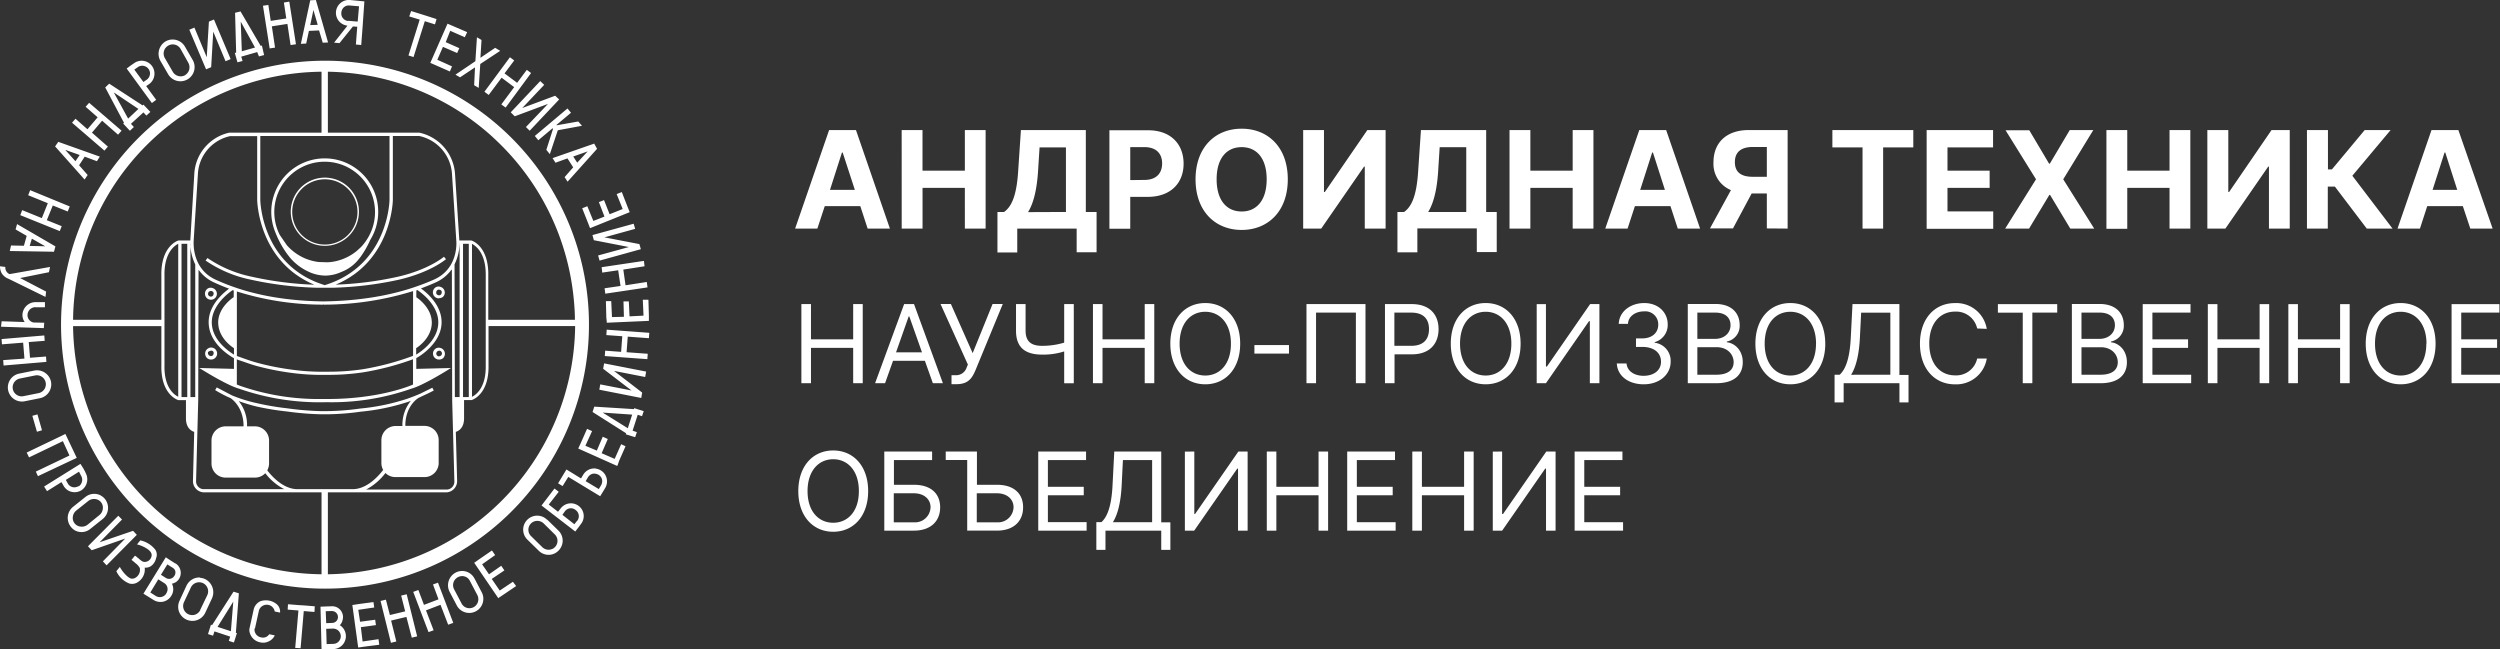
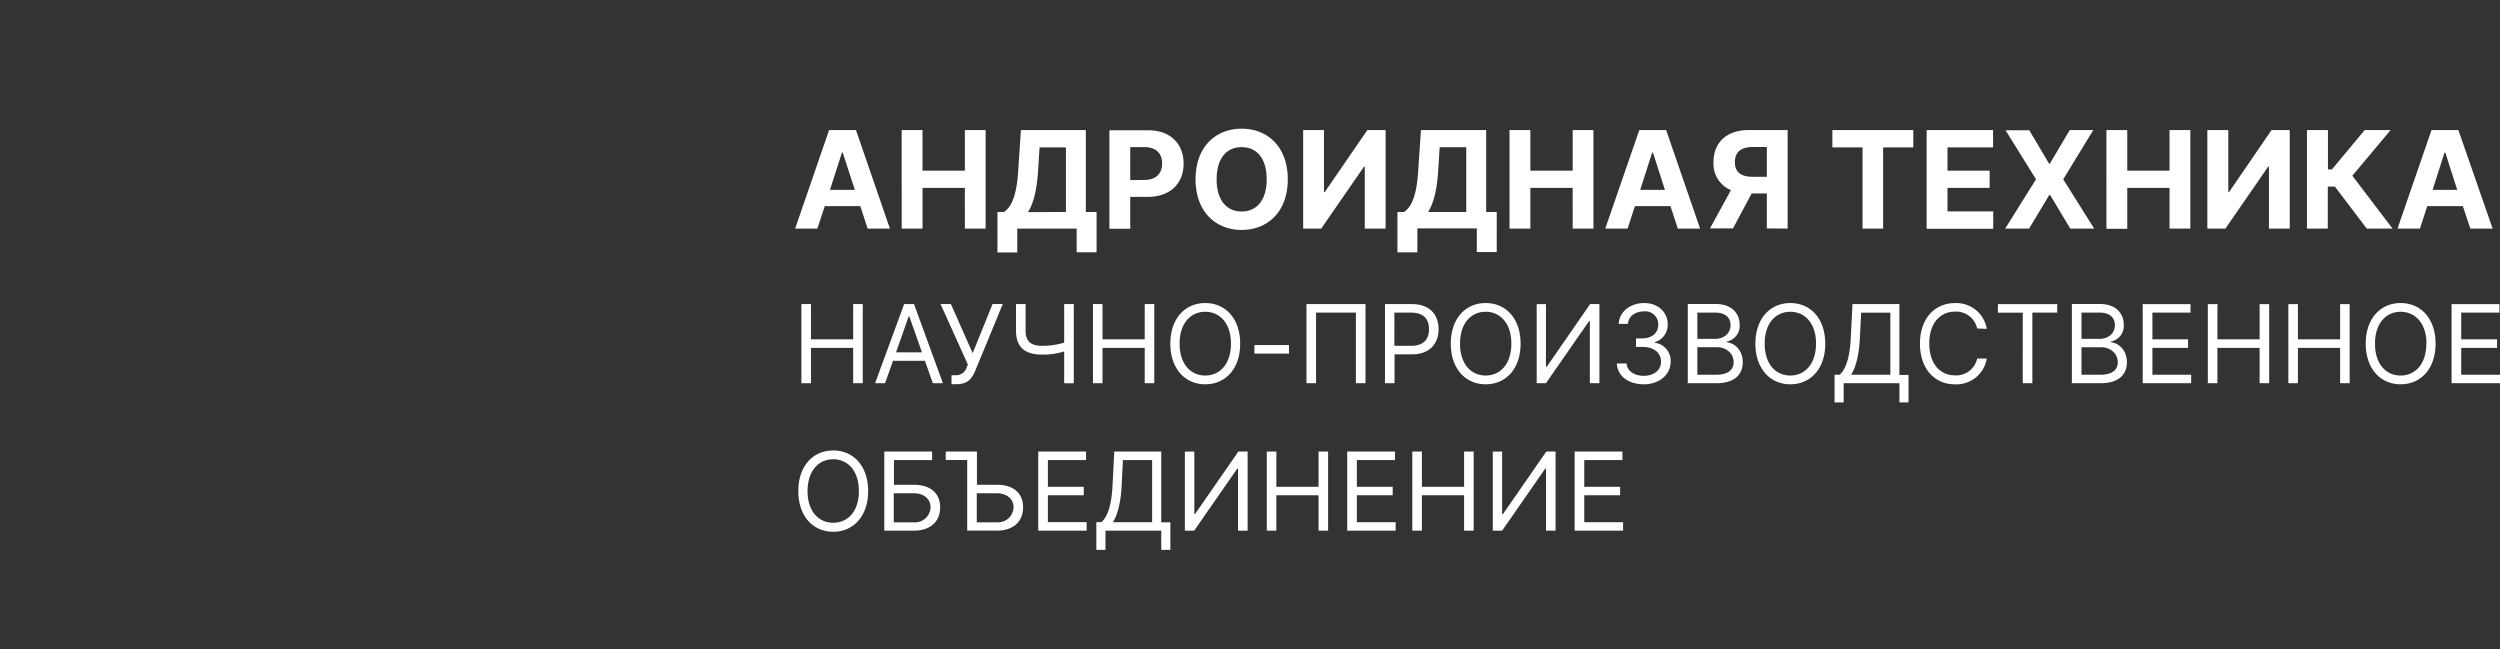
<svg xmlns="http://www.w3.org/2000/svg" id="Слой_1" data-name="Слой 1" viewBox="0 0 627.45 163">
  <rect x="0" y="0" width="627.45" height="163" fill="#333333" stroke="none" />
  <defs>
    <style>.cls-1,.cls-2{fill:#fff;}.cls-1{fill-rule:evenodd;}</style>
  </defs>
  <g id="Слой_1-2" data-name="Слой_1">
-     <path class="cls-1" d="M85.47.75A3.24,3.24,0,0,1,87.82,0l3.63.35L91,6.84l-.34,4.46-1.34-.13.34-4.46-1.08-.07L85.2,10.83l-1.35-.13,3.36-4.26A3.23,3.23,0,0,1,85.47.75Zm1.94,4.47,2.36.2.34-3.84-2.36-.2a1.9,1.9,0,0,0-.75.06,1.86,1.86,0,0,0-1.14,1,1.88,1.88,0,0,0-.19.73,2,2,0,0,0,.06.76,1.85,1.85,0,0,0,.36.66,2,2,0,0,0,.59.48,1.88,1.88,0,0,0,.73.19ZM79.28,0,77.86.08,75.51,11l1.34-.07.68-3.18,2.55-.11L81,10.72l1.34-.06L79.28,0ZM77.86,6.3l.8-3.79,1.08,3.72-1.88.07ZM71.28.63,72.61.41l1.67,10.7-1.35.2L72.13,6l-3.9.61.8,5.34-1.35.2L66,1.44l1.35-.2.6,4,3.9-.61-.6-4ZM65.69,11.45l-.26.07L60.37,2.87,59,3.21l.27,10-.34.07.67,2.36,1.28-.33-.33-1.09,4-1.15L65,14.16l1.28-.34-.54-2.37Zm-5,1.42-.27-7.44L64,11.93ZM52.43,5.43l1.27-.54,4.19,9.94-1.28.54L53.52,7.94,53,16.86l-1.28.54L47.51,7.46l1.28-.54,3.1,7.44.54-8.93Zm-4,9.74-2-3.45a3.57,3.57,0,0,0-4.84-1.35,3.63,3.63,0,0,0-1.35,4.87l2,3.45a3.56,3.56,0,0,0,6.46-.86,3.57,3.57,0,0,0-.27-2.66Zm-2,3.72A2.29,2.29,0,0,1,43.36,18l-2-3.45a2.29,2.29,0,0,1-.27-.85,2.06,2.06,0,0,1,.07-.89,2.11,2.11,0,0,1,.4-.79,2.36,2.36,0,0,1,.68-.58,2.32,2.32,0,0,1,.84-.28,2.23,2.23,0,0,1,.89.07,2.23,2.23,0,0,1,1.37,1.09l1.93,3.45a2.32,2.32,0,0,1,.21,1.73,2.35,2.35,0,0,1-1.07,1.38Zm77.29,15.56A63,63,0,0,0,82.29,18V33.29H98.6v0h6.6a11.34,11.34,0,0,1,9,10.3l1.08,16.69a.32.32,0,0,0,0,.08h3v0c.18,0,4.43,1.42,4.27,8.84V80.26h21.74c0-1.75-.12-3.5-.29-5.24a63.08,63.08,0,0,0-20.3-40.57Zm20.59,47.39H122.61V91.7c.15,7.07-3.8,8.58-4.24,8.71v0h-1.9V105c0,2.51-1.47,3.2-2.07,3.39l.33,12.35a2.83,2.83,0,0,1-2.5,2.82H82.29v20.57a63,63,0,0,0,62.06-62.29ZM50.92,123.56H80.7v20.57A63.05,63.05,0,0,1,18.34,81.86H40.5V91.7c-.15,7.07,3.8,8.58,4.24,8.72v0h1.93V105c0,2.51,1.48,3.21,2.07,3.39l-.31,12.36a2.81,2.81,0,0,0,2.49,2.8ZM40.5,80.27V69.2c-.16-7.42,4.09-8.79,4.27-8.84v0h3c0-.06,0-.09,0-.1l1-16.67a11.19,11.19,0,0,1,8.81-10.3h6.87v0H80.7V18A63,63,0,0,0,18.34,80.27ZM37.06,32.42A66.25,66.25,0,1,1,15.64,75,66.14,66.14,0,0,1,37.06,32.42ZM47.8,61.19h0V99.66H49L49,66.36a12.41,12.41,0,0,1-1.23-5.17Zm67.53,0a12.33,12.33,0,0,1-1.25,5.16l.08,33.31h1.19V61.19Zm-2,6.47a9.8,9.8,0,0,1-4.05,3.25c-1.18.54-2.39,1-3.63,1.48,1.57,1.13,5.63,4.52,5.14,9.24s-5.32,7.71-6.31,8.25v2.7l8.71-.22-1.24.77c-.24.15-5.92,3.66-8.71,4.42v0a60.25,60.25,0,0,1-20.93,3.4h-.68A61.34,61.34,0,0,1,60,97.55c-2.81-.77-8.48-4.27-8.72-4.42L50,92.36l8.72.22V89.9c-1-.55-5.82-3.42-6.31-8.25-.49-4.66,3.46-8,5.08-9.2-1.28-.47-2.52-1-3.74-1.55a9.62,9.62,0,0,1-3.92-3.21l-.08,32.76-.54,20.32a2,2,0,0,0,1.7,2H71.34a14.37,14.37,0,0,1-4.76-4l-.09.08A3.54,3.54,0,0,1,64,119.87H56.64a3.55,3.55,0,0,1-3.56-3.56V110.6A3.57,3.57,0,0,1,56.64,107h4.49c0-4.83-2.93-6.86-3.27-7.08l-.45-.2-.14-.06A31.17,31.17,0,0,1,54,97.91l.4-.68,3.81,2a36.24,36.24,0,0,0,6.2,1.94,67.12,67.12,0,0,0,7.69,1.31,73.81,73.81,0,0,0,8.65.71,65.51,65.51,0,0,0,9.7-.66h0a53.63,53.63,0,0,0,11.79-2.46c1.1-.39,2.19-.81,3.27-1.28l3-1.48.36.7c-1,.54-2,1-3.11,1.51l-.76.37c-.11.07-3.29,2-3.27,7h4.81a3.57,3.57,0,0,1,3.56,3.57v5.69a3.38,3.38,0,0,1-.26,1.37,3.66,3.66,0,0,1-.77,1.17,3.82,3.82,0,0,1-1.16.78,3.56,3.56,0,0,1-1.37.27H99.28a3.54,3.54,0,0,1-2.52-1l0,0h0l0,0,0-.05a14.65,14.65,0,0,1-4.87,4.17h20.44a2,2,0,0,0,1.71-2l-.55-20.31-.08-32.79ZM101,106.92H99.28a3.57,3.57,0,0,0-3.56,3.57v5.71a3.6,3.6,0,0,0,.27,1.37,2.53,2.53,0,0,0,.18.37c-1.29,1.69-4.16,4.83-7.67,4.83H74.67c-3.44,0-6.27-3-7.59-4.72a3.39,3.39,0,0,0,.18-.39,3.56,3.56,0,0,0,.27-1.37V110.6A3.57,3.57,0,0,0,64,107h-2a9.52,9.52,0,0,0-2.08-6.33A43.72,43.72,0,0,0,64.27,102,67.76,67.76,0,0,0,72,103.27a72.86,72.86,0,0,0,8.74.71,64.64,64.64,0,0,0,9.82-.66,54.18,54.18,0,0,0,11.94-2.49l.62-.23a9.51,9.51,0,0,0-2.12,6.32ZM58.65,74.58l0,0c-.18.11-4.26,2.8-3.86,6.91.31,3.38,3.2,5.43,3.93,5.9V89c-1.4-.86-5.13-3.47-5.53-7.41-.49-4.7,4.23-8.12,5.2-8.77l.28.1Zm.8-1.44,0,16.21,1,.35.72.26h0c1,.35,2.16.76,3.42,1.1a64.08,64.08,0,0,0,7.77,1.59,56.46,56.46,0,0,0,9.64.64h.61A57.77,57.77,0,0,0,91,92.68a67.64,67.64,0,0,0,12.67-3.37l0-16.25a75.52,75.52,0,0,1-22.08,3.4h-.4l-.06-.4v.4h-.49a72.09,72.09,0,0,1-21.21-3.31Zm45.65-39H98.6v16c0,.16-.23,15.41-14.36,21.3a85.33,85.33,0,0,0,15.68-2c7.42-1.72,11.14-4.69,11.5-5l0,0,.52.6c-.15.13-3.9,3.32-11.88,5.17a87.08,87.08,0,0,1-16.34,2h-.64c-.58,0-1,0-1.15,0H79.38a87.26,87.26,0,0,1-16.34-2A31,31,0,0,1,51.6,65.39l.47-.63a30.64,30.64,0,0,0,11.15,4.7,86.2,86.2,0,0,0,15.68,2c-14.12-5.89-14.35-21.14-14.35-21.3v-16H57.79a10.24,10.24,0,0,0-8.12,9.57L48.61,60.35c0,.3-.6,7,5.46,9.82,7.64,3.51,16.47,5.31,27,5.48h.14c10.8-.17,19.86-2,27.71-5.48,6.23-2.77,5.63-9.51,5.6-9.8l-1.08-16.69a10.39,10.39,0,0,0-8.34-9.57Zm-7.29,0H65.33v16c0,.16.24,16.42,16,21.37l.18.06.18-.06c15.82-5,16.07-21.21,16.07-21.37v-16Zm5.84,58.49V90.17a69.1,69.1,0,0,1-12.58,3.29,58,58,0,0,1-8.43.62H82a58,58,0,0,1-9.77-.62,66,66,0,0,1-7.86-1.62c-1.58-.43-3-1-4.21-1.38l-.72-.26v2.4h0v3.9l.72.3v0a59.83,59.83,0,0,0,20.66,3.34h.23l1,0h.23c12.15,0,20-3,21.38-3.63V92.6ZM52,89.9a1.52,1.52,0,0,0,1,.34,1.52,1.52,0,0,0,1.49-1.35,1.57,1.57,0,0,0-.25-1,1.5,1.5,0,0,0-1.82-.55,1.55,1.55,0,0,0-.75.68,1.45,1.45,0,0,0-.15,1A1.48,1.48,0,0,0,52,89.9Zm.56-1.75a.81.81,0,0,1,.4-.12h0a.52.52,0,0,1,.27,0,.65.65,0,0,1,.23.15.76.76,0,0,1,.15.23.62.62,0,0,1,0,.27.66.66,0,0,1-.11.39.76.76,0,0,1-.32.27.81.81,0,0,1-.41,0,.72.72,0,0,1-.36-.2.68.68,0,0,1-.2-.36.72.72,0,0,1,0-.41A.82.82,0,0,1,52.54,88.15ZM92.9,60.26a23.46,23.46,0,0,1-2.41,4.22l-.32.4a10.15,10.15,0,0,1-4.46,3.36,9.84,9.84,0,0,1-4.06.93h0a10.17,10.17,0,0,1-4.46-1.1,13.48,13.48,0,0,1-4.26-3.23,23.22,23.22,0,0,1-3.77-6.4,13,13,0,0,1-.81-2.62A13.42,13.42,0,1,1,92.9,60.26ZM90.61,62A12,12,0,0,0,92,60.24,12.64,12.64,0,1,0,70.24,59L72,61.55a12.73,12.73,0,0,0,4.65,3.34,12.88,12.88,0,0,0,3.33.87l2.21.07a12.18,12.18,0,0,0,3-.52A12.73,12.73,0,0,0,89.52,63l1.09-1Zm13.84,25.49V89c1.4-.86,5.11-3.47,5.52-7.41.49-4.74-4.28-8.17-5.21-8.79l-.27.1V74.6l0,0c.17.11,4.23,2.77,3.86,6.91-.31,3.38-3.21,5.43-3.94,5.9Zm5.75-12.61a1.43,1.43,0,0,1-1-.33,1.46,1.46,0,0,1-.52-.87,1.48,1.48,0,0,1,.89-1.68,1.46,1.46,0,0,1,1,0,1.5,1.5,0,0,1,.63,2.49A1.46,1.46,0,0,1,110.2,74.83Zm0-2.2a.8.8,0,0,0-.4.11.77.77,0,0,0-.21.23.63.63,0,0,0-.1.29.65.65,0,0,0,0,.31.74.74,0,0,0,.16.27.76.76,0,0,0,.36.2.7.7,0,0,0,.38,0,.74.74,0,0,0,.31-.21.73.73,0,0,0,.15-.35.7.7,0,0,0,0-.38.68.68,0,0,0-.65-.44ZM52,74.9a1.51,1.51,0,0,0,2-.11,1.52,1.52,0,0,0,.43-.91,1.51,1.51,0,0,0-1.06-1.58,1.41,1.41,0,0,0-1,0,1.46,1.46,0,0,0-.75.68,1.57,1.57,0,0,0-.15,1A1.53,1.53,0,0,0,52,74.9Zm.55-1.76a.8.8,0,0,1,.4-.11h0a.67.67,0,0,1,.39.12.68.68,0,0,1,.26.32.7.7,0,0,1,0,.38.66.66,0,0,1-.15.34.68.68,0,0,1-.31.22.62.62,0,0,1-.38,0,.67.67,0,0,1-.36-.19,1,1,0,0,1-.17-.27.8.8,0,0,1,0-.31.63.63,0,0,1,.1-.29.66.66,0,0,1,.21-.23Zm57.67,17.1a1.52,1.52,0,0,1-1-.34,1.5,1.5,0,0,1-.37-1.87,1.55,1.55,0,0,1,.75-.68,1.52,1.52,0,0,1,1,0,1.48,1.48,0,0,1,.81.6,1.55,1.55,0,0,1,.25,1,1.58,1.58,0,0,1-.43.92A1.53,1.53,0,0,1,110.2,90.24Zm0-2.21a.72.72,0,0,0-.4.12.68.68,0,0,0-.26.32.72.72,0,0,0-.05.41.68.68,0,0,0,.2.36.56.56,0,0,0,.26.17.67.67,0,0,0,.31,0,.68.68,0,0,0,.52-.32.74.74,0,0,0,.12-.46.73.73,0,0,0-.21-.43.7.7,0,0,0-.49-.2Zm7.44,11.63h-1.45V61.19h1.45ZM47,99.66H45.56l0-38.47H47Zm71.46-38.42V99.58c.86-.4,3.56-2.12,3.45-7.87V69.2c.08-5.76-2.55-7.52-3.45-8ZM44.73,99.57c-.87-.41-3.57-2.12-3.45-7.87V69.19c-.11-5.82,2.58-7.57,3.45-8V99.57ZM24.32,40.46l.73-1.15L14.63,35.6l-.8,1.15,7.4,8.31L22,43.92l-2.15-2.44,1.41-2.16Zm-5.39,0-2.55-2.84L20,38.9ZM30.51,32.8l-.88,1-4-3.51-2.55,3,4,3.51-.87,1-8.13-7,.87-1,3,2.64,2.56-3L21.49,26.8l.88-1,8.14,7ZM36,26.26l-.21.2L27.41,21l-1,.95,4.71,8.87-.2.2,1.68,1.8,1-.94-.74-.8L36,28.21l.74.8,1-.92L36,26.26Zm-3.84,3.51L28.56,23.2l6.18,4.14ZM37.57,21l-.88.61,2.51,3.45-1.08.8L31.79,17.2l1.07-.8.88-.6a3.22,3.22,0,0,1,5,3.09A3.19,3.19,0,0,1,37.57,21Zm-3-4.13-.86.6,2.28,3.11.87-.6a1.82,1.82,0,0,0,.51-.56,2,2,0,0,0,.26-1.28A2,2,0,0,0,37,17a2,2,0,0,0-1.2-.5,1.93,1.93,0,0,0-1.25.38Zm75-12.1-.4,1.35-2.55-.8-2.83,9-1.27-.4,2.82-9-2.63-.8.48-1.35,3.83,1.2,2.55.82Zm2.3,5.81L113,7.73l3.65,1.62.6-1.28L112.45,6l-.13-.06L108,15.78l.14.06,4.77,2.1.54-1.28L109.76,15l1.41-3.24,3.57,1.55.54-1.22ZM124.28,12l-3.7,2.5.27-4.47-1.15-.67-.39,6-5,3.38,1.15.67,3.76-2.5L119,21.39l1.14.67.4-6,5-3.3L124.28,12Zm5.52,8.77,2.42-3.24,1.07.8L126.9,27l-1.08-.79,3.23-4.34-3.16-2.37-3.23,4.33-1.08-.8,6.4-8.66,1.08.8-2.43,3.25,3.17,2.37ZM139.41,24l-8.33,3.11,5.51-5.82-1-.94-7.4,7.84,1,1,8.34-3.11L132,31.88l.94.93,7.4-7.85-1-.93Zm.34,7.44,5.38-.95.94,1.08L140,32.69l-2,6-.88-1.08,1.68-5.27-.13-.14-3.57,3-.87-1.08,8.2-6.9.88,1.08-3.64,3.05.07.13Zm9.42,4.59-10.49,3.66.74,1.15,3-1.09L143.86,42l-2.15,2.45.74,1.15,7.4-8.25-.68-1.24Zm-4.3,4.8-1-1.55L147.49,38ZM17.5,51.82,17,53.08l-3.75-1.51-1.5,3.69,3.74,1.5L15,58,5.09,54l.48-1.26,4.93,2L12,51,7.07,49l.5-1.27,9.93,4.08ZM4.28,56.24l-.37,1.34L6.7,59.2,6,61.68l-3.23-.07L2.45,63l11.1.18.36-1.34L4.28,56.24Zm3.17,5.48L8,59.9l3.35,1.91-3.86-.09Zm-2.4,8.06,7.23-1.46L12.56,67,2.84,68.72l-.4.06H2.37a.26.26,0,0,1-.16-.07.49.49,0,0,0-.1-.08,1.68,1.68,0,0,1-.61-.71A1.85,1.85,0,0,1,1.34,67L0,66.83A3.51,3.51,0,0,0,.43,68.6a3.53,3.53,0,0,0,1.26,1.17l.06.07h.07a.27.27,0,0,1,.2.08l.6.28,8.8,4.32.15-1.34-6.52-3.4Zm3.87,7.33,2.36,0,0-1.28L9,75.83a3.3,3.3,0,0,0-3.36,3.09,3,3,0,0,0,.56,1.91l-5.79-.2L.26,82,11,82.35l.1-1.35-2.69-.06a1.87,1.87,0,0,1-1.5-2,2,2,0,0,1,2.06-1.84ZM7.55,89.79l4-.31.09,1.35L.9,91.74.8,90.38,6.13,90,5.81,86l-5.32.42L.39,85.1l10.73-.91.1,1.35-4,.31.31,3.94Zm5.25,6A3.59,3.59,0,0,0,8.63,93l-3.92.79a3.54,3.54,0,0,0,1.44,6.93l3.92-.79a3.54,3.54,0,0,0,2.73-4.14Zm-3,2.85-3.92.79A2.26,2.26,0,0,1,3.53,96,2.31,2.31,0,0,1,5,95l3.92-.79a2.26,2.26,0,0,1,.91,4.42Zm8.79,16.6.67-.33-2.85-6-.67.33-.55.27-8.49,4.07.59,1.22,8.49-4.08,1.65,3.61L9,118.36l.52,1.15,9.05-4.27Zm2.87,3.34-.53-1-.74-1.16-9.12,5.69.73,1.16L15.43,121,16,122a3.28,3.28,0,0,0,.85.93,3,3,0,0,0,1.14.52,3.26,3.26,0,0,0,2.44-.4,3.3,3.3,0,0,0,1-4.46ZM19.73,122a2.18,2.18,0,0,1-.71.27,2,2,0,0,1-.76,0,1.88,1.88,0,0,1-.69-.31,1.85,1.85,0,0,1-.52-.56l-.53-.95,3.31-2.07.51,1a2,2,0,0,1-.6,2.7Zm5.59,2.39a3.39,3.39,0,0,1,1.06.9h0a3.57,3.57,0,0,1-.64,5l-3.11,2.48a3.37,3.37,0,0,1-1.2.63,3.43,3.43,0,0,1-2.66-.3,3.58,3.58,0,0,1-1-.9,3.5,3.5,0,0,1-.63-1.23,3.58,3.58,0,0,1-.12-1.38,3.63,3.63,0,0,1,1.32-2.39l3.11-2.48a3.53,3.53,0,0,1,1.23-.64,3.58,3.58,0,0,1,1.38-.11,3.38,3.38,0,0,1,1.31.43Zm-3.43,7.37L25,129.23h0a2.3,2.3,0,0,0,.8-1.51,2.15,2.15,0,0,0-1.95-2.47,2.31,2.31,0,0,0-1.65.45l-3.11,2.48a2.38,2.38,0,0,0-.81,1.52,2.17,2.17,0,0,0,2,2.47,2.27,2.27,0,0,0,1.65-.45Zm11.49,1.47L25,136.1l5.63-5.71-.94-.95-7.61,7.66.94,1,8.41-2.93-5.61,5.72.93,1,7.59-7.65-.93-1Zm1.86,2.4A6.46,6.46,0,0,1,39,138h0a2.33,2.33,0,0,1,.34,1,2.16,2.16,0,0,1-.16,1.07A3.3,3.3,0,0,1,38,142a2.41,2.41,0,0,1-1.68.46,3.77,3.77,0,0,1-1.84,3.71,2.48,2.48,0,0,1-1,.35,2.43,2.43,0,0,1-1.07-.09,6,6,0,0,1-3.21-3.07l.88-1.08c.4.82,1.73,2.59,2.81,2.93A1.61,1.61,0,0,0,34,145a2.3,2.3,0,0,0,1.09-2.42,3.48,3.48,0,0,0-1-1.16l-.24-.21-.19-.16-.2-.17-.11-.09a1.77,1.77,0,0,1-.23-.19l-.13-.06.88-1.08.21.13c.1.07.2.16.31.25a2.09,2.09,0,0,0,.29.23l.22.2c.53.45.9.76,1.37.76A1.73,1.73,0,0,0,38,139.72a1.33,1.33,0,0,0,.06-.56,1.28,1.28,0,0,0-.2-.52c-.52-.95-2.6-1.84-3.48-2l.88-1.07Zm8.78,5.8-1.27-.8-1.14-.76L36,149l2.54,1.58a3.32,3.32,0,0,0,1.18.45A3.4,3.4,0,0,0,41,151a3.21,3.21,0,0,0,1.14-.53,3.09,3.09,0,0,0,.86-.94,3.06,3.06,0,0,0,.48-1.5,3.17,3.17,0,0,0-.33-1.54,2.75,2.75,0,0,0,1.06-.44,2.54,2.54,0,0,0,.78-.85,2.83,2.83,0,0,0-.92-3.79Zm-2.27,7.5a1.67,1.67,0,0,1-.5.56,1.85,1.85,0,0,1-1.42.35,1.83,1.83,0,0,1-.71-.25l-1.39-.89,2-3.3,1.4.89a1.79,1.79,0,0,1,.57.49,1.81,1.81,0,0,1,.32.69,1.77,1.77,0,0,1,0,.76,1.82,1.82,0,0,1-.3.7Zm2-4.39a1.52,1.52,0,0,1-2.09.53l-1.27-.81L42,141.65l1.28.81a1.46,1.46,0,0,1,.45.37,1.34,1.34,0,0,1,.27.53,1.42,1.42,0,0,1,0,.58,1.31,1.31,0,0,1-.21.55Zm6.4.47a3.59,3.59,0,0,1,1.35.34,3.7,3.7,0,0,1,1.71,4.81l-1.7,3.64a3.57,3.57,0,0,1-4.77,1.68,3.55,3.55,0,0,1-1.82-2,3.59,3.59,0,0,1,.15-2.73L46.8,147a3.77,3.77,0,0,1,.82-1.12,3.7,3.7,0,0,1,1.18-.73,3.59,3.59,0,0,1,1.38-.21Zm.08,8.1L52,149.43h0a2.29,2.29,0,0,0,.24-1.09,2.25,2.25,0,0,0-.31-1.07,2.19,2.19,0,0,0-.77-.8,2.24,2.24,0,0,0-1.07-.33,2.19,2.19,0,0,0-.88.13,2.3,2.3,0,0,0-.77.45,2.49,2.49,0,0,0-.53.72l-1.71,3.64a2.29,2.29,0,0,0-.22,1.31,2.31,2.31,0,0,0,.55,1.22,2.35,2.35,0,0,0,.71.54,2.38,2.38,0,0,0,.87.22,2.19,2.19,0,0,0,.88-.12,2.25,2.25,0,0,0,.77-.47,2.11,2.11,0,0,0,.53-.72Zm9.72-4.2-1.34-.41-5.39,8.41-.27-.13-.75,2.36,1.27.41.35-1.08,3.95,1.31-.34,1.08,1.28.4.75-2.36-.26-.07.75-9.92Zm-2,9.52-3.35-1.1L58.55,151Zm5.93-.64a2,2,0,0,0,1.66,2.18h0a1.85,1.85,0,0,0,1.14-.06,1.88,1.88,0,0,0,.89-.73l1.34.27s0,0,0,.07a.08.08,0,0,0,0,.07A3.18,3.18,0,0,1,67.39,161a3.07,3.07,0,0,1-2,.23,3.39,3.39,0,0,1-1.9-1,3.44,3.44,0,0,1-.91-1.94,3.05,3.05,0,0,1,.08-.74l1-4.53a3,3,0,0,1,1.76-2.15,4.36,4.36,0,0,1,2.15-.12,4.18,4.18,0,0,1,2,1,2.49,2.49,0,0,1,.72,2l-1.34-.28a2,2,0,0,0-.52-1.05,2,2,0,0,0-1-.59,2.06,2.06,0,0,0-2.43,1.34l-1,4.52ZM79,152.17l-.07,1.42-2.69-.22-.8,9.32-1.35-.08.81-9.39-2.7-.22.08-1.35,2.69.22,1.35.08,2.68.22Zm6.91,3.74a2.78,2.78,0,0,1-.62,1h0a3.25,3.25,0,0,1-1.59,6l-3,.12-.26-10.76,1.34-.06,1.55-.05a2.66,2.66,0,0,1,1,.17,2.69,2.69,0,0,1,.91.57,2.64,2.64,0,0,1,.61.87,2.72,2.72,0,0,1,.24,1,2.9,2.9,0,0,1-.2,1.13Zm-2.61-2.56-1.55.05.12,3,1.55-.06a1.47,1.47,0,0,0,1.4-1.54,1.49,1.49,0,0,0-1.52-1.43ZM82,161.65l1.68-.05a2,2,0,0,0,.73-.17A1.76,1.76,0,0,0,85,161a1.83,1.83,0,0,0,.4-.63,1.91,1.91,0,0,0,.13-.75,2,2,0,0,0-.17-.73,1.9,1.9,0,0,0-1.07-1,2.1,2.1,0,0,0-.74-.13l-1.68.06.11,3.85Zm13.25.16-4,.51-1.35.2-1.47-10.69h.19l1.21-.2,3.9-.52.19,1.36-4,.58.45,3,3.79-.51.19,1.35-3.78.52L91,161l4-.58.19,1.42Zm5.47-12.34,1.35-.32,2.63,10.56-1.35.33L102,154.83l-3.84.92L99.47,161l-1.35.33-2.61-10.5,1.34-.33,1,3.86,3.84-.92-1-3.93Zm9.23-3.24-1.28.46,1.39,3.73-3.65,1.39L105,148.08l-1.29.47,3.84,10.1,1.28-.46-1.92-5,3.65-1.4,1.92,5,1.28-.46-3.84-10.1Zm9.16-1,1.85,3.53h0a3.54,3.54,0,0,1-6.27,3.28l-1.86-3.53a3.6,3.6,0,0,1,1.51-4.79,3.43,3.43,0,0,1,1.33-.4,3.6,3.6,0,0,1,1.38.15,3.52,3.52,0,0,1,2.06,1.77Zm-1.1,7.41a2.25,2.25,0,0,0,.84-.24h0a2.25,2.25,0,0,0,1.1-1.32,2.28,2.28,0,0,0-.14-1.72l-1.86-3.53a2.32,2.32,0,0,0-.53-.71,2.25,2.25,0,0,0-.77-.43,2.17,2.17,0,0,0-.88-.09,2.36,2.36,0,0,0-1.78,1.17,2.32,2.32,0,0,0-.27,1.29,2.27,2.27,0,0,0,.25.84l1.86,3.53a2.21,2.21,0,0,0,2.18,1.21Zm11.58-5.58-3.38,2.28-1,.67-.14.13-6.06-8.9.21-.13.94-.67,3.31-2.28.8,1.16L121,141.63l1.73,2.51L125.8,142l.79,1.16-3.17,2.14,2,2.92,3.31-2.21.82,1.09Zm7.76-16.63,2.83,2.76h0a3.53,3.53,0,0,1,0,5,3.43,3.43,0,0,1-2.45,1.06,3.49,3.49,0,0,1-2.49-1l-2.83-2.77a3.5,3.5,0,0,1,1.05-5.78,3.27,3.27,0,0,1,1.35-.28,3.68,3.68,0,0,1,1.35.26,3.53,3.53,0,0,1,1.14.77Zm1.22,7.37a2.12,2.12,0,0,0,.72-.5v0a2.29,2.29,0,0,0,.48-.75,2.16,2.16,0,0,0,.15-.87,2.12,2.12,0,0,0-.2-.86,2.15,2.15,0,0,0-.51-.72l-2.8-2.77a2.31,2.31,0,0,0-1.6-.6,2.23,2.23,0,0,0-1.51,3.84l2.83,2.78a2.51,2.51,0,0,0,.74.47,2.11,2.11,0,0,0,.86.15,2,2,0,0,0,.85-.19ZM145.26,127a3.15,3.15,0,0,0-1.13-.56,2.93,2.93,0,0,0-1.25-.09,3.11,3.11,0,0,0-1.19.4,3.26,3.26,0,0,0-.95.82l-.69.87-2.32-1.81,2.5-3.2-1.06-.82-3.26,4.26,8.47,6.53.82-1.06.63-.86a3.11,3.11,0,0,0,.56-1.12,3.23,3.23,0,0,0,.09-1.24,3.06,3.06,0,0,0-.4-1.18,3.09,3.09,0,0,0-.82-.94Zm-.42,3.71-.69.86-3-2.36.62-.87a1.89,1.89,0,0,1,1.28-.76,1.9,1.9,0,0,1,.75.06,2.07,2.07,0,0,1,.67.36,2,2,0,0,1,.52.56,1.89,1.89,0,0,1,.22,1.47,1.87,1.87,0,0,1-.33.68Zm4.76-13.08a3.27,3.27,0,0,1,1.18.42h0a3.23,3.23,0,0,1,1.11,4.43l-.56.93-.7,1.13-8-4.85L141.2,122l-1.13-.7,2.1-3.47,3.65,2.24.56-.93a3.23,3.23,0,0,1,3.22-1.54Zm.67,5.15.56-.94a2,2,0,0,0,.27-.71,1.82,1.82,0,0,0,0-.77,2,2,0,0,0-.32-.69,1.85,1.85,0,0,0-.57-.51,1.82,1.82,0,0,0-.72-.25,1.78,1.78,0,0,0-.76,0,1.74,1.74,0,0,0-.68.34,1.7,1.7,0,0,0-.5.57l-.56.94,3.32,2ZM157,112l-1.63,3.69L155,116.8l-.13.13-9.73-4.35.07-.2.5-1.07,1.63-3.68,1.26.57-1.68,3.68,2.87,1.21,1.49-3.48,1.27.57L151,113.75l3.27,1.42,1.63-3.68L157,112Zm2.09-9.29.08-.27,2.39.74-.43,1.28-1.07-.37-1.29,4,1.07.37-.43,1.27-2.34-.73.07-.26-8.42-5.34.43-1.34,9.94.62Zm-7.83.84,6.31,3.93,1.09-3.42Zm10.87-10.3-10.51-2.05-.24,1.35L158.49,98l-7.84-1.53-.23,1.34,10.52,2.07.23-1.35-7.07-5.44,7.83,1.53.24-1.36Zm.83-9.72-.1,1.35-5.31-.39-.29,3.91,5.31.39-.1,1.35-10.68-.78.1-1.35,4,.3.29-3.92-4-.29.09-1.36,10.69.79Zm-.07-3L152.29,81v-.21l-.12-1.15-.1-4.06,1.34,0,.18,4,3-.07-.11-3.86,1.34,0L158,79.4l3.51-.18-.18-4,1.41,0,.12,4,0,1.15v.19ZM157,71.6l5.33-.83.18,1.36-10.6,1.58-.17-1.36,4-.58-.59-3.94-4,.59L151,67.06l10.61-1.58.16,1.35-5.33.83L157,71.6Zm3.46-10.34-8.77-1.69,7.72-2.13-.37-1.29L148.69,59l.36,1.29L157.83,62l-7.72,2.12.37,1.29,10.36-2.87-.37-1.29Zm-12.36-4,9.92-4-.05-.21-.45-1.1-1.46-3.75-1.29.51,1.51,3.75L153,53.77l-1.4-3.55-1.29.51,1.4,3.63-2.79,1.09-1.51-3.69-1.29.51L147.6,56l.45,1.16.06.13ZM10.54,108,9.4,104l-1.28.36,1.15,4,1.27-.37ZM89.72,53.15A8.19,8.19,0,1,1,81.53,45,8.19,8.19,0,0,1,89.72,53.15Zm.37,0a8.56,8.56,0,1,1-8.56-8.57A8.56,8.56,0,0,1,90.09,53.15Z" transform="translate(0 0)" />
    <path class="cls-2" d="M205.14,57.37,207,51.73h8.92l1.84,5.64h5.59l-8.52-24.73h-6.74l-8.53,24.73Zm3.17-9.72,3-9.36h.19l3.05,9.36Zm18,9.72h5.23V47.15h10.62V57.37h5.21V32.64h-5.21v10.2H231.53V32.64H226.3Zm24,6h5v-6h14.91v5.94h5V53.2h-2.7V32.64H256.23l-.7,10.46c-.43,6.47-1.82,8.87-3.52,10.1h-1.67V63.33Zm7.71-10.13c1.25-2,2.17-5.22,2.5-10.1l.39-6.15h6.62V53.2Zm20.42,4.17h5.23v-8h4.39c5.69,0,9-3.4,9-8.33s-3.25-8.38-8.87-8.38h-9.75V57.37Zm5.23-12.21V36.92h3.52c3,0,4.48,1.63,4.48,4.1s-1.46,4.14-4.46,4.14ZM323.21,45c0-8.08-5-12.7-11.58-12.7S300.06,36.92,300.06,45s5,12.71,11.57,12.71S323.21,53.09,323.21,45Zm-5.3,0c0,5.24-2.49,8.08-6.28,8.08s-6.28-2.84-6.28-8.08,2.48-8.07,6.28-8.07S317.91,39.76,317.91,45Zm9.16-12.36V57.37h4.53l10.75-15.56h.18V57.37h5.23V32.64h-4.58L332.5,48.19h-.21V32.64Zm23.66,30.69h5v-6h14.92v5.94h5V53.2H373V32.64H356.63l-.71,10.46c-.42,6.47-1.81,8.87-3.51,10.1h-1.68V63.33Zm7.71-10.13c1.25-2,2.18-5.22,2.5-10.1l.39-6.15H368V53.2Zm20.42,4.17h5.23V47.15h10.62V57.37h5.21V32.64h-5.21v10.2H384.09V32.64h-5.23Zm29.63,0,1.84-5.64h8.92l1.84,5.64h5.6l-8.52-24.73h-6.74l-8.54,24.73Zm3.17-9.72,3-9.36h.2l3,9.36Zm37,9.72V32.64h-9.75c-5.61,0-8.86,3.17-8.86,8.08a7.13,7.13,0,0,0,4.38,7l-5.26,9.61h5.77l4.69-8.77h3.81v8.77Zm-5.22-13h-3.55c-3,0-4.47-1.23-4.47-3.68s1.48-3.8,4.5-3.8h3.52ZM459.89,37h7.57V57.37h5.17V37h7.57V32.64H459.89Zm23.66,20.42h16.71V53.05H488.78v-5.9h10.58V42.84H488.78V37h11.44V32.64H483.55V57.37Zm25.73-24.73h-5.93L511,45l-7.74,12.37h6l5.08-8.44h.19l5.07,8.44h6L517.83,45l7.55-12.36h-5.91l-5,8.43h-.19l-5-8.43Zm19.39,24.73h5.23V47.15h10.61V57.37h5.22V32.64h-5.22v10.2H533.9V32.64h-5.23ZM554,32.64V57.37h4.53l10.75-15.56h.18V57.37h5.22V32.64h-4.57L559.46,48.19h-.2V32.64Zm40,24.73h6.48L590.39,44.11,600,32.64h-6.51l-8.22,9.87h-1V32.64H579V57.37h5.23V46.83h1.78l8,10.54Zm13.36,0,1.83-5.64h8.93L620,57.37h5.6L617,32.64h-6.74l-8.53,24.73Zm3.17-9.72,3-9.36h.19l3,9.36h-6.27ZM201.13,96.18h2.41V87.3h10.59v8.88h2.4V76.32h-2.4v8.85H203.54V76.32h-2.41Zm21,0,2-5.62h8l2,5.62h2.52L229.4,76.32h-2.48l-7.29,19.86Zm2.76-7.76,3.17-9h.16l3.18,9Zm13.92,8h1.28c3,0,3.92-1.62,4.73-3.49l6.86-16.64h-2.56l-5,12.34-5.47-12.34h-2.6l6.87,15.21-.31.73a2.75,2.75,0,0,1-2.56,1.94h-1.24v2.25ZM255,76.32V83c0,4.38,2.48,6,6.59,6a17.2,17.2,0,0,0,5.5-.8v8h2.41V76.32h-2.41V86a19.47,19.47,0,0,1-5.5.8c-2.56,0-4.19-.89-4.19-3.83V76.32Zm19.31,19.86h2.4V87.3H287.3v8.88h2.4V76.32h-2.4v8.85H276.71V76.32h-2.4Zm36.95-9.93c0-6.28-3.68-10.19-8.76-10.19s-8.77,3.91-8.77,10.19,3.69,10.2,8.77,10.2S311.26,92.54,311.26,86.25Zm-2.32,0c0,5.16-2.83,8-6.44,8s-6.44-2.79-6.44-8,2.83-8,6.44-8S308.94,81.1,308.94,86.25Zm14.57.35h-8.68v2.14h8.68Zm19.2-10.28H327.9V96.18h2.4V78.46h10V96.18h2.41V76.32Zm4.85,19.86H350V88.93h4.34c4.63,0,6.71-2.81,6.71-6.32s-2.08-6.29-6.74-6.29h-6.71V96.18Zm2.4-9.39V78.46h4.23c3.23,0,4.46,1.76,4.46,4.15s-1.23,4.18-4.42,4.18Zm31.68-.54c0-6.28-3.68-10.19-8.76-10.19s-8.76,3.91-8.76,10.19,3.68,10.2,8.76,10.2S381.64,92.54,381.64,86.25Zm-2.32,0c0,5.16-2.83,8-6.44,8s-6.44-2.79-6.44-8,2.83-8,6.44-8S379.32,81.1,379.32,86.25Zm6.36-9.93V96.18H388l10.82-15.59h.2V96.18h2.4V76.32h-2.33L388.24,92H388V76.33h-2.36Zm26.91,20.13c3.85,0,6.71-2.41,6.71-5.66a4.57,4.57,0,0,0-4-4.77v-.15a4.47,4.47,0,0,0,3.26-4.5c0-2.82-2.22-5.31-5.89-5.31-3.43,0-6.28,2.11-6.4,5.23h2.32c.09-2,2-3.14,4-3.14a3.26,3.26,0,0,1,3.6,3.33c0,2.1-1.63,3.45-4,3.45h-1.59v2.14h1.59c3,0,4.69,1.53,4.69,3.72s-1.83,3.53-4.38,3.53c-2.3,0-4.12-1.18-4.27-3.1h-2.44c.15,3.12,2.9,5.23,6.75,5.23Zm11-.27h7.17c4.7,0,6.64-2.29,6.64-5.27,0-3.14-2.18-4.85-4-5v-.19a4,4,0,0,0,3.22-4.15c0-2.91-1.94-5.28-6.09-5.28H423.6V96.18ZM426,94.05V87.14h4.88c2.6,0,4.23,1.75,4.23,3.77,0,1.74-1.21,3.14-4.35,3.14Zm0-9V78.46h4.53c2.64,0,3.8,1.4,3.8,3.14,0,2.1-1.7,3.45-3.87,3.45Zm32.1,1.2c0-6.28-3.68-10.19-8.76-10.19s-8.77,3.91-8.77,10.19,3.69,10.2,8.77,10.2S458.11,92.54,458.11,86.25Zm-2.32,0c0,5.16-2.83,8-6.44,8s-6.44-2.79-6.44-8,2.83-8,6.44-8S455.79,81.1,455.79,86.25ZM460.44,101h2.28V96.18h14V101H479v-6.9h-2.29V76.32H464.94l-.43,8.38c-.27,5.7-1.48,8.15-2.79,9.35h-1.28V101Zm4.15-6.94c1.2-1.9,2-5,2.21-9.35l.31-6.24h7.33V94.05Zm34.05-11.52a7.74,7.74,0,0,0-8-6.47c-5.08,0-8.77,3.91-8.77,10.19s3.69,10.2,8.77,10.2a7.74,7.74,0,0,0,8-6.47h-2.41a5.39,5.39,0,0,1-5.58,4.22c-3.61,0-6.44-2.79-6.44-8s2.83-8,6.44-8a5.4,5.4,0,0,1,5.58,4.23Zm2.79-4.07h6.24V96.18h2.41V78.46h6.24V76.33H501.43ZM520,96.18h7.18c4.69,0,6.63-2.29,6.63-5.27,0-3.14-2.18-4.85-4-5v-.19a4,4,0,0,0,3.22-4.15c0-2.91-1.94-5.28-6.09-5.28H520V96.18Zm2.41-2.13v-6.9h4.88c2.6,0,4.23,1.74,4.23,3.76,0,1.74-1.2,3.14-4.34,3.14Zm0-9V78.46H527c2.64,0,3.8,1.4,3.8,3.14,0,2.1-1.7,3.45-3.87,3.45ZM537.8,96.18h12.14V94.05h-9.73V87.3h8.95V85.17h-8.95V78.46h9.57V76.33h-12V96.18Zm16.32,0h2.41V87.3h10.59v8.88h2.4V76.33h-2.4v8.84H556.53V76.33h-2.41Zm20.21,0h2.4V87.3h10.59v8.88h2.4V76.33h-2.4v8.84H576.73V76.33h-2.4Zm36.95-9.93c0-6.28-3.68-10.19-8.76-10.19s-8.77,3.91-8.77,10.19,3.69,10.2,8.77,10.2S611.28,92.54,611.28,86.25Zm-2.32,0c0,5.16-2.83,8-6.44,8s-6.44-2.79-6.44-8,2.83-8,6.44-8S609,81.1,609,86.25Zm6.35,9.93h12.14V94.05h-9.73V87.3h9V85.17h-9V78.46h9.58V76.33h-12V96.18ZM217.89,123.26c0-6.29-3.69-10.2-8.77-10.2s-8.76,3.91-8.76,10.2,3.68,10.2,8.76,10.2S217.89,129.54,217.89,123.26Zm-2.33,0c0,5.15-2.83,7.94-6.44,7.94s-6.44-2.79-6.44-7.94,2.83-8,6.44-8S215.56,118.1,215.56,123.26Zm6.36,9.92h7.44c4.27,0,6.6-2.4,6.6-5.85s-2.33-5.66-6.6-5.66h-5v-6.21h9.58v-2.13h-12v19.85Zm2.4-2.09V123.8h5c2.72,0,4.23,1.59,4.23,3.49a3.9,3.9,0,0,1-4.23,3.8Zm13-15.63h5.43v17.72h7.44c4.27,0,6.59-2.4,6.59-5.85s-2.32-5.66-6.59-5.66h-5v-8.34h-7.83v2.13Zm7.83,8.34h5c2.72,0,4.23,1.59,4.23,3.49a3.9,3.9,0,0,1-4.23,3.8h-5Zm15.43,9.38h12.14v-2.13H263V124.3h9v-2.13h-9v-6.71h9.58v-2.13h-12v19.85ZM275.16,138h2.29v-4.81h14V138h2.29v-6.9h-2.29V113.33H279.66l-.43,8.37c-.27,5.7-1.47,8.15-2.79,9.35h-1.28V138Zm4.15-6.94c1.21-1.9,2-5,2.21-9.35l.31-6.24h7.33v15.59Zm18.07-17.72v19.85h2.33l10.82-15.58h.19v15.58h2.41V113.33H310.8L299.94,129h-.19V113.33Zm20.56,19.85h2.4V124.3h10.59v8.88h2.4V113.33h-2.4v8.84H320.34v-8.84h-2.4Zm20.2,0h12.14v-2.13h-9.74V124.3h9v-2.13h-9v-6.71h9.58v-2.13h-12v19.85Zm16.32,0h2.41V124.3h10.59v8.88h2.4V113.33h-2.4v8.84H356.87v-8.84h-2.41Zm20.2-19.85v19.85H377l10.82-15.58h.2v15.58h2.4V113.33h-2.33L377.23,129H377V113.33Zm20.56,19.85h12.14v-2.13h-9.74V124.3h9v-2.13h-9v-6.71h9.58v-2.13h-12v19.85Z" transform="translate(0 0)" />
  </g>
</svg>